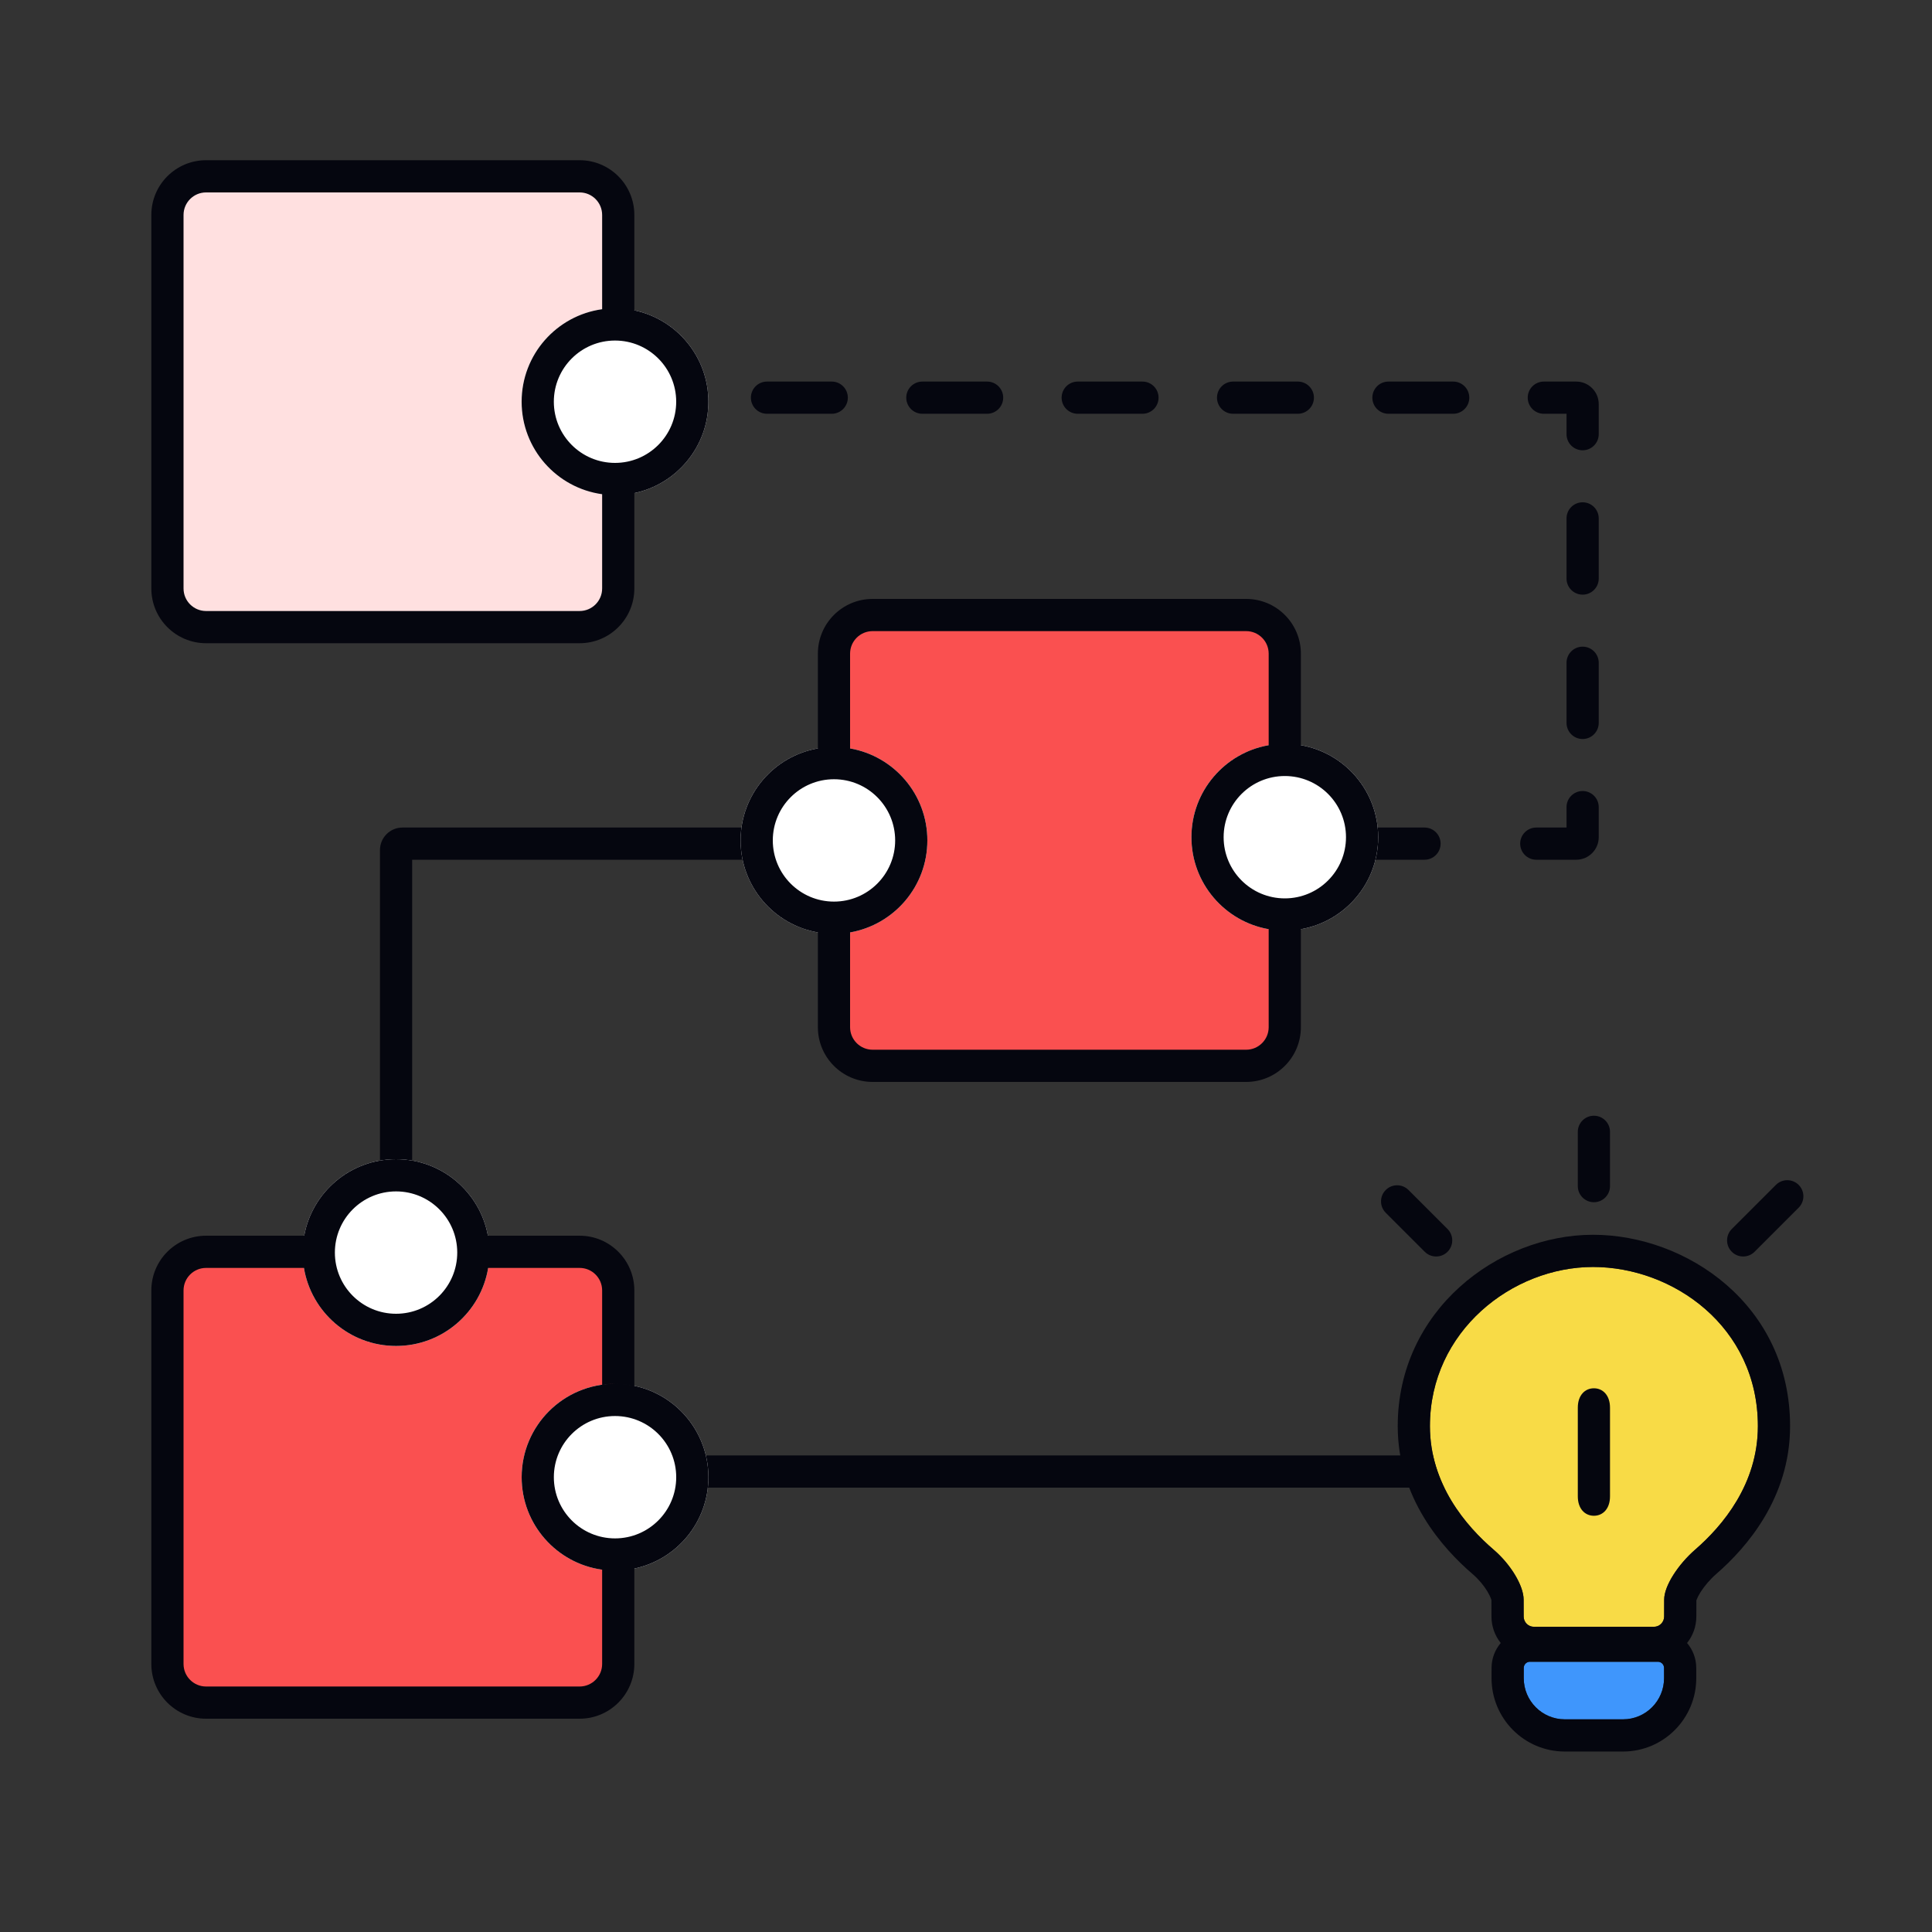
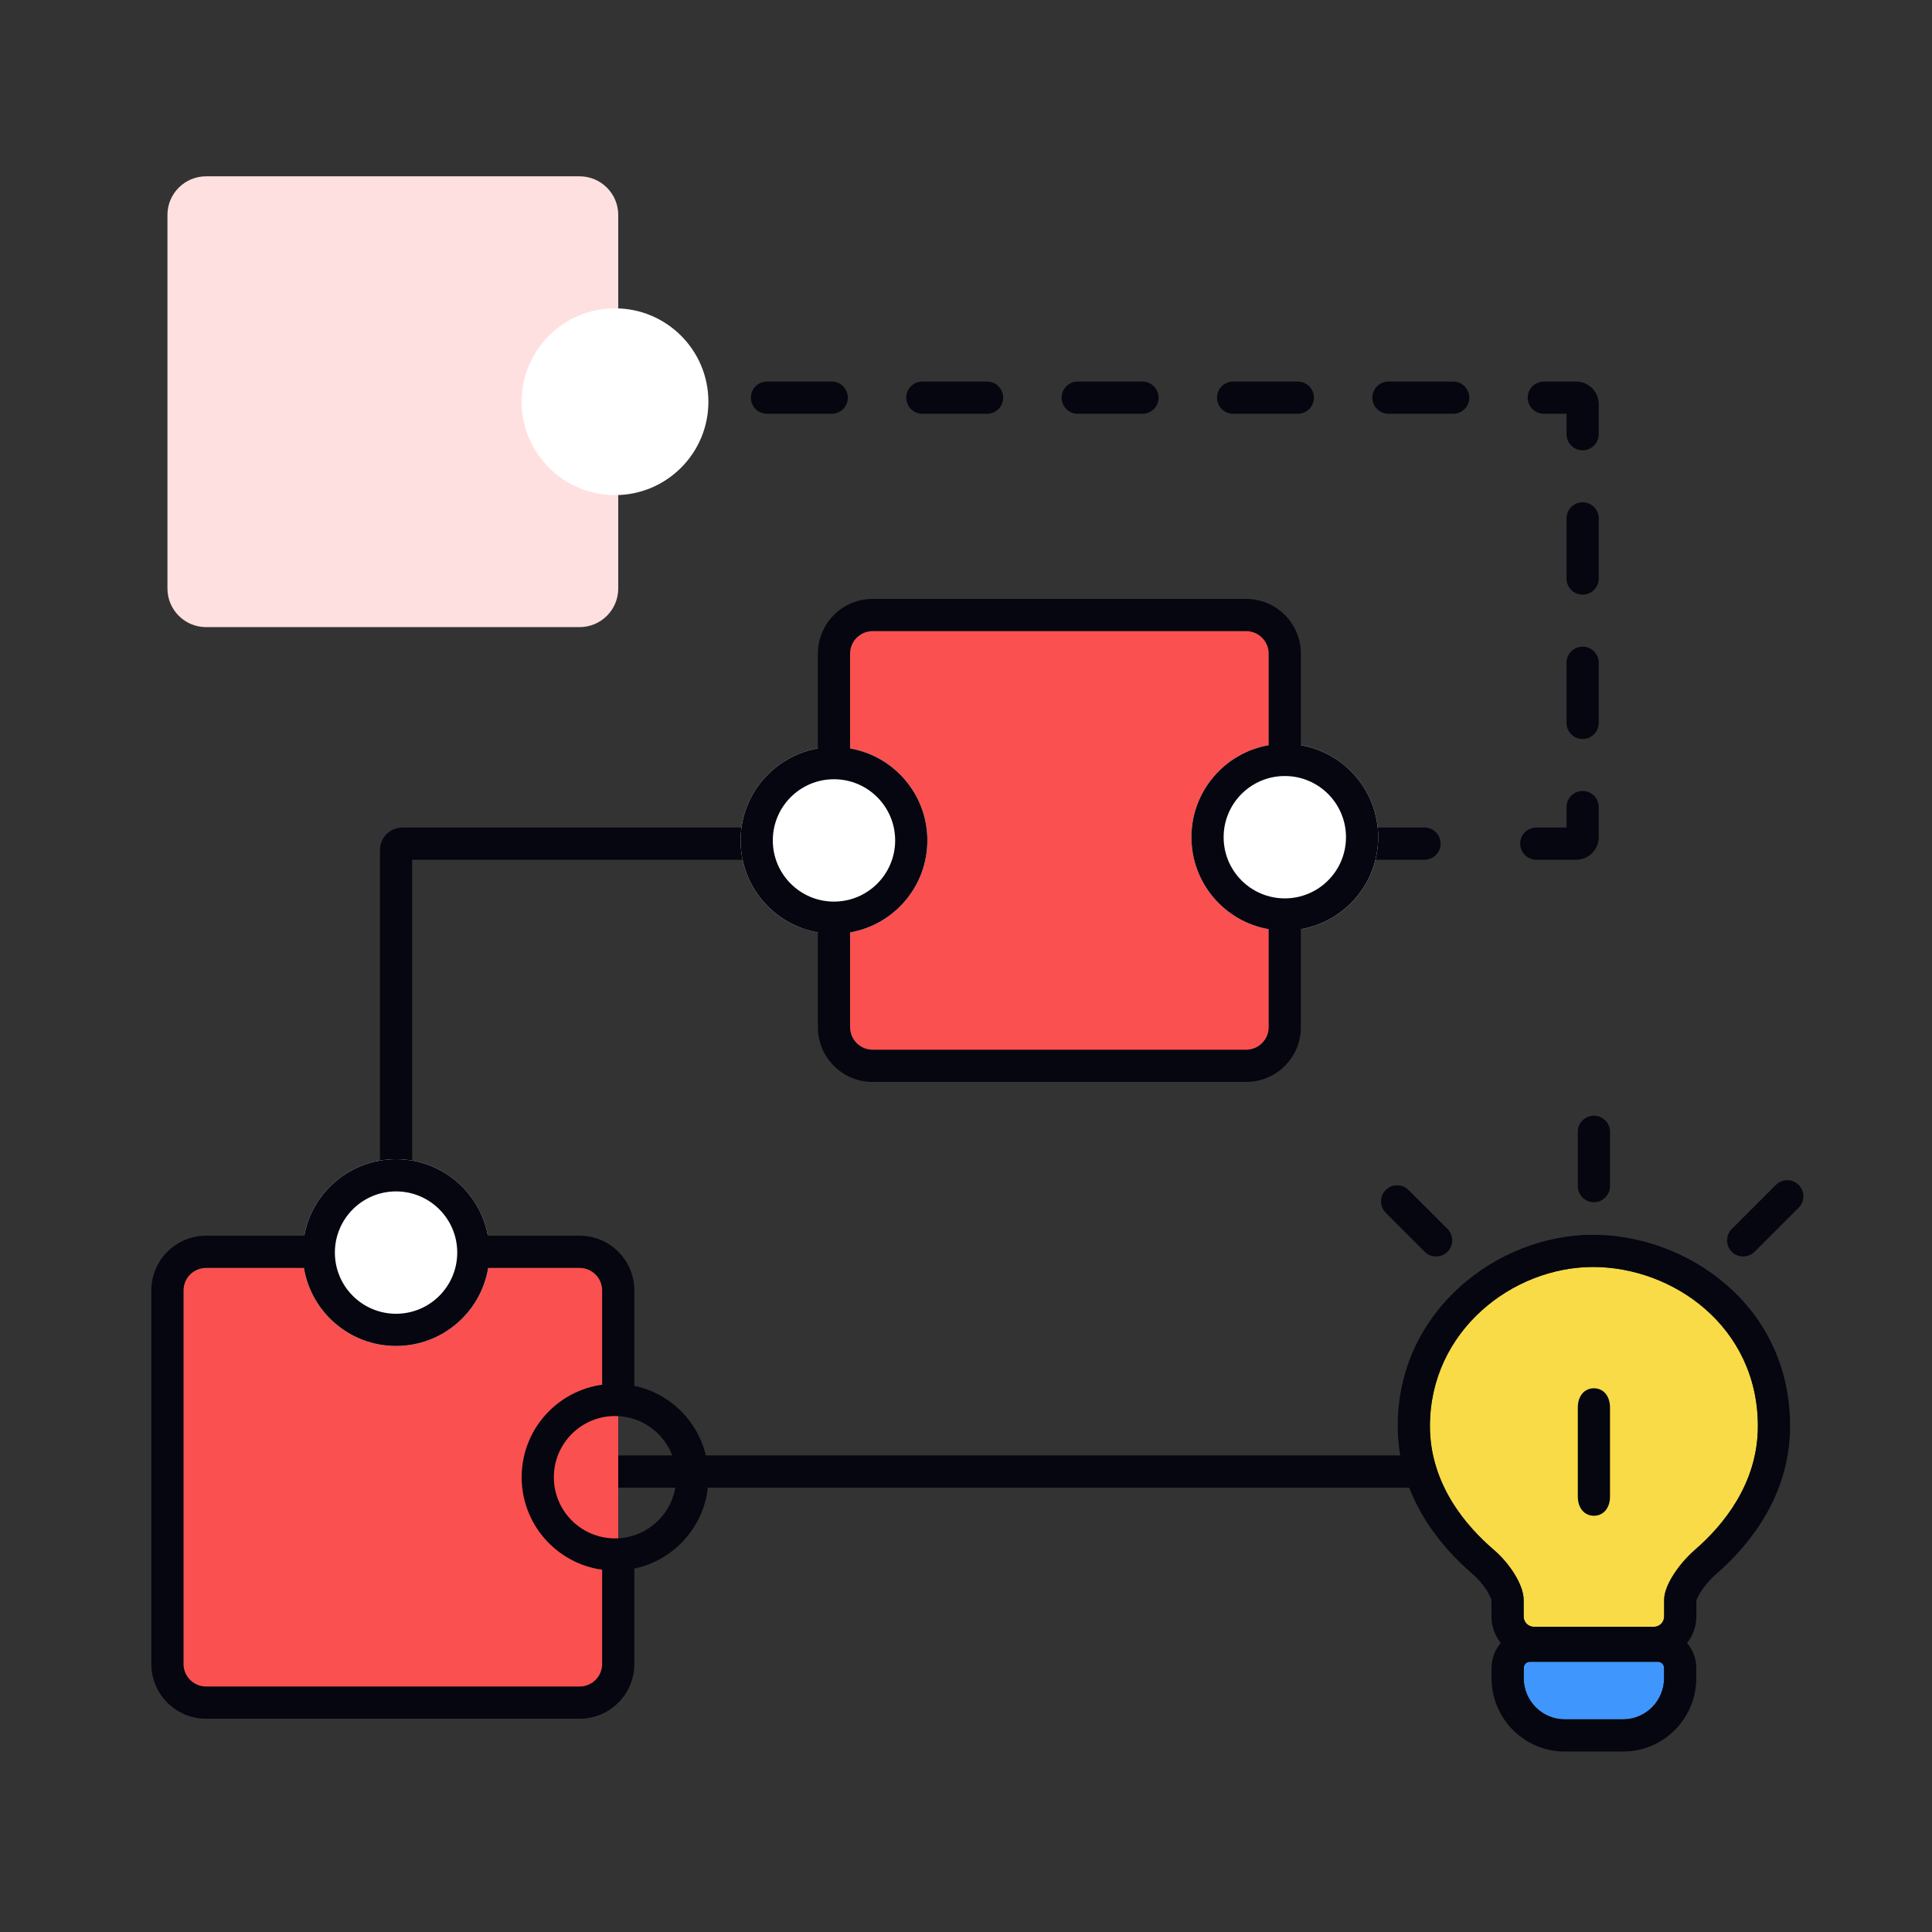
<svg xmlns="http://www.w3.org/2000/svg" width="600" height="600" viewBox="0 0 600 600" fill="none">
  <rect x="0" y="0" width="600" height="600" fill="#333333" stroke="none" />
  <path fill-rule="evenodd" clip-rule="evenodd" d="M128 267H260V257H125C121.134 257 118 260.134 118 264V455C118 458.866 121.134 462 125 462H449.5V452H128V267Z" fill="#05060F" />
  <path fill-rule="evenodd" clip-rule="evenodd" d="M210.052 128.5H200V118.5H210.052C212.813 118.5 215.052 120.739 215.052 123.5C215.052 126.261 212.813 128.5 210.052 128.5ZM233.198 123.5C233.198 120.739 235.436 118.5 238.198 118.5H258.302C261.064 118.5 263.302 120.739 263.302 123.5C263.302 126.261 261.064 128.5 258.302 128.5H238.198C235.436 128.5 233.198 126.261 233.198 123.5ZM281.448 123.5C281.448 120.739 283.686 118.5 286.448 118.5H306.552C309.314 118.5 311.552 120.739 311.552 123.5C311.552 126.261 309.314 128.5 306.552 128.5H286.448C283.686 128.5 281.448 126.261 281.448 123.5ZM329.698 123.5C329.698 120.739 331.936 118.5 334.698 118.5H354.802C357.564 118.5 359.802 120.739 359.802 123.5C359.802 126.261 357.564 128.5 354.802 128.5H334.698C331.936 128.5 329.698 126.261 329.698 123.5ZM377.948 123.5C377.948 120.739 380.187 118.5 382.948 118.5H403.052C405.813 118.5 408.052 120.739 408.052 123.5C408.052 126.261 405.813 128.5 403.052 128.5H382.948C380.187 128.5 377.948 126.261 377.948 123.5ZM426.198 123.5C426.198 120.739 428.436 118.5 431.198 118.5H451.302C454.063 118.5 456.302 120.739 456.302 123.5C456.302 126.261 454.063 128.5 451.302 128.5H431.198C428.436 128.5 426.198 126.261 426.198 123.5ZM474.448 123.5C474.448 120.739 476.686 118.5 479.448 118.5H489.5C493.366 118.5 496.5 121.634 496.5 125.5V134.84C496.5 137.602 494.261 139.84 491.5 139.84C488.739 139.84 486.5 137.602 486.5 134.84V128.5H479.448C476.686 128.5 474.448 126.261 474.448 123.5ZM491.5 155.993C494.261 155.993 496.5 158.232 496.5 160.993V179.674C496.5 182.435 494.261 184.674 491.5 184.674C488.739 184.674 486.5 182.435 486.5 179.674V160.993C486.5 158.232 488.739 155.993 491.5 155.993ZM491.5 200.826C494.261 200.826 496.5 203.065 496.5 205.826V224.507C496.5 227.268 494.261 229.507 491.5 229.507C488.739 229.507 486.5 227.268 486.5 224.507V205.826C486.5 203.065 488.739 200.826 491.5 200.826ZM491.5 245.66C494.261 245.66 496.5 247.898 496.5 250.66V260C496.5 263.866 493.366 267 489.5 267H477.104C474.343 267 472.104 264.761 472.104 262C472.104 259.239 474.343 257 477.104 257H486.5V250.66C486.5 247.898 488.739 245.66 491.5 245.66ZM370.5 257H382.896C385.657 257 387.896 259.239 387.896 262C387.896 264.761 385.657 267 382.896 267H370.5V257ZM412.604 262C412.604 259.239 414.843 257 417.604 257H442.396C445.157 257 447.396 259.239 447.396 262C447.396 264.761 445.157 267 442.396 267H417.604C414.843 267 412.604 264.761 412.604 262Z" fill="#05060F" />
  <path d="M192 516.762C192 523.389 186.627 528.762 180 528.762L64 528.762C57.373 528.762 52 523.389 52 516.762L52 400.762C52 394.134 57.373 388.762 64 388.762L180 388.762C186.627 388.762 192 394.134 192 400.762L192 516.762Z" fill="#FA5050" />
-   <path d="M191.004 429.76C174.988 429.76 162.004 442.744 162.004 458.76C162.004 474.777 174.988 487.76 191.004 487.76C207.02 487.76 220.004 474.777 220.004 458.76C220.004 442.744 207.02 429.76 191.004 429.76Z" fill="white" />
  <path d="M123 360C106.984 360 94 372.984 94 389C94 405.016 106.984 418 123 418C139.016 418 152 405.016 152 389C152 372.984 139.016 360 123 360Z" fill="white" />
  <path fill-rule="evenodd" clip-rule="evenodd" d="M180 523.761C183.866 523.761 187 520.627 187 516.761V487.486C172.879 485.535 162.004 473.418 162.004 458.76C162.004 442.743 174.988 429.76 191.004 429.76C207.02 429.76 220.004 442.744 220.004 458.76C220.004 472.72 210.139 484.377 197 487.139V516.761C197 526.15 189.389 533.761 180 533.761L64 533.761C54.611 533.761 47 526.15 47 516.761L47 400.761C47 391.372 54.611 383.761 64 383.761L94.472 383.761C96.938 370.245 108.772 360 123 360C137.228 360 149.062 370.245 151.528 383.761L180 383.761C189.389 383.761 197 391.372 197 400.761L197 430.38C195.065 429.973 193.06 429.76 191.004 429.76C189.645 429.76 188.309 429.853 187 430.033L187 400.761C187 396.895 183.866 393.761 180 393.761H151.611C149.34 407.512 137.395 418 123 418C108.605 418 96.66 407.512 94.389 393.761H64C60.134 393.761 57 396.895 57 400.761L57 516.761C57 520.627 60.134 523.761 64 523.761L180 523.761ZM191.004 439.76C180.51 439.76 172.004 448.266 172.004 458.76C172.004 469.253 180.51 477.76 191.004 477.76C201.497 477.76 210.004 469.253 210.004 458.76C210.004 448.266 201.497 439.76 191.004 439.76ZM123 370C112.507 370 104 378.506 104 389C104 399.493 112.507 408 123 408C133.493 408 142 399.493 142 389C142 378.506 133.493 370 123 370Z" fill="#05060F" />
  <path d="M399 319.001C399 325.628 393.627 331.001 387 331.001L271 331.001C264.373 331.001 259 325.628 259 319.001L259 203.001C259 196.374 264.373 191.001 271 191.001L387 191.001C393.627 191.001 399 196.374 399 203.001L399 319.001Z" fill="#FA5050" />
  <path d="M259 232C242.984 232 230 244.984 230 261C230 277.016 242.984 290 259 290C275.016 290 288 277.016 288 261C288 244.984 275.016 232 259 232Z" fill="white" />
  <path d="M399.01 231C382.993 231 370.01 243.984 370.01 260C370.01 276.016 382.993 289 399.01 289C415.026 289 428.01 276.016 428.01 260C428.01 243.984 415.026 231 399.01 231Z" fill="white" />
  <path fill-rule="evenodd" clip-rule="evenodd" d="M404 288.572V319.001C404 328.39 396.389 336.001 387 336.001L271 336.001C261.611 336.001 254 328.39 254 319.001L254 289.571C240.366 287.201 230 275.311 230 261C230 246.689 240.366 234.799 254 232.429L254 203.001C254 193.612 261.611 186.001 271 186.001L387 186.001C396.389 186.001 404 193.612 404 203.001V231.428C417.638 233.793 428.01 245.685 428.01 260C428.01 274.315 417.638 286.207 404 288.572ZM394 319.001C394 322.867 390.866 326.001 387 326.001L271 326.001C267.134 326.001 264 322.867 264 319.001V289.571C277.634 287.201 288 275.311 288 261C288 246.689 277.634 234.799 264 232.429V203.001C264 199.135 267.134 196.001 271 196.001L387 196.001C390.866 196.001 394 199.135 394 203.001V231.431C380.371 233.804 370.01 245.692 370.01 260C370.01 274.308 380.371 286.196 394 288.569V319.001ZM259 242C248.507 242 240 250.507 240 261C240 271.493 248.507 280 259 280C269.493 280 278 271.493 278 261C278 250.507 269.493 242 259 242ZM380.01 260C380.01 249.507 388.516 241 399.01 241C409.503 241 418.01 249.507 418.01 260C418.01 270.493 409.503 279 399.01 279C388.516 279 380.01 270.493 380.01 260Z" fill="#05060F" />
  <path d="M52 66.757C52 60.129 57.373 54.757 64 54.757L180 54.757C186.627 54.757 192 60.129 192 66.757L192 182.757C192 189.384 186.627 194.757 180 194.757L64 194.757C57.373 194.757 52 189.384 52 182.757L52 66.757Z" fill="#FFE0E0" />
  <path d="M219.998 124.758C219.998 140.774 207.014 153.758 190.998 153.758C174.982 153.758 161.998 140.774 161.998 124.758C161.998 108.742 174.982 95.758 190.998 95.758C207.014 95.758 219.998 108.742 219.998 124.758Z" fill="white" />
-   <path fill-rule="evenodd" clip-rule="evenodd" d="M197 96.38V66.757C197 57.368 189.389 49.757 180 49.757H64C54.611 49.757 47 57.368 47 66.757V182.757C47 192.146 54.611 199.757 64 199.757H180C189.389 199.757 197 192.146 197 182.757V153.136C210.136 150.372 219.998 138.716 219.998 124.758C219.998 110.799 210.136 99.144 197 96.38ZM64 59.757C60.134 59.757 57 62.891 57 66.757V182.757C57 186.623 60.134 189.757 64 189.757H180C183.866 189.757 187 186.623 187 182.757V153.484C172.876 151.537 161.998 139.418 161.998 124.758C161.998 110.098 172.876 97.979 187 96.031V66.757C187 62.891 183.866 59.757 180 59.757H64ZM209.998 124.758C209.998 135.251 201.491 143.758 190.998 143.758C180.505 143.758 171.998 135.251 171.998 124.758C171.998 114.264 180.505 105.758 190.998 105.758C201.491 105.758 209.998 114.264 209.998 124.758Z" fill="#05060F" />
  <path fill-rule="evenodd" clip-rule="evenodd" d="M494.724 393.469C469.654 393.469 444.076 413.413 444.076 442.895C444.076 460.953 455.35 473.969 463.893 481.296C469.157 485.811 473.176 492.446 473.176 496.769L473.19 502.032C473.194 503.792 474.618 505.217 476.372 505.217H513.629C515.384 505.217 516.808 503.792 516.812 502.032L516.826 496.769C516.826 492.446 521.216 485.8 526.481 481.226C534.933 473.886 545.926 460.93 545.926 442.895C545.926 411.953 519.52 393.469 494.724 393.469Z" fill="#F8DB46" />
  <path d="M475.128 516.072C474.075 516.072 473.22 516.928 473.219 517.984L473.213 521.136C473.198 528.208 478.905 533.952 485.955 533.952H504.049C511.098 533.952 516.806 528.207 516.79 521.136L516.784 517.984C516.782 516.928 515.928 516.072 514.875 516.072H475.128Z" fill="#3F96FC" />
  <path d="M495.001 346.5C497.762 346.5 500.001 348.739 500.001 351.5V368.358C500.001 371.119 497.762 373.358 495.001 373.358C492.239 373.358 490.001 371.119 490.001 368.358V351.5C490.001 348.739 492.239 346.5 495.001 346.5Z" fill="#05060F" />
  <path d="M558.592 367.983C560.545 369.936 560.545 373.102 558.592 375.054L544.895 388.751C542.943 390.704 539.777 390.704 537.824 388.751C535.872 386.799 535.872 383.633 537.824 381.68L551.521 367.983C553.474 366.031 556.64 366.031 558.592 367.983Z" fill="#05060F" />
  <path d="M437.426 369.564C435.474 367.611 432.308 367.611 430.355 369.564C428.402 371.516 428.402 374.682 430.355 376.635L442.472 388.751C444.424 390.704 447.59 390.704 449.543 388.751C451.495 386.799 451.495 383.633 449.543 381.68L437.426 369.564Z" fill="#05060F" />
  <path d="M495.002 431.144C497.763 431.144 500.002 433.288 500.002 437.168V464.71C500.002 468.589 497.763 470.734 495.002 470.734C492.241 470.734 490.002 468.589 490.002 464.71V437.168C490.002 433.288 492.241 431.144 495.002 431.144Z" fill="#05060F" />
  <path fill-rule="evenodd" clip-rule="evenodd" d="M555.926 442.895C555.926 465.216 542.346 480.692 533.039 488.776C531.115 490.447 529.346 492.516 528.129 494.44C527.527 495.391 527.15 496.164 526.945 496.705C526.883 496.867 526.846 496.984 526.825 497.058L526.812 502.059C526.804 505.151 525.73 508.002 523.934 510.253C525.708 512.333 526.779 515.029 526.784 517.966L526.79 521.114C526.818 533.681 516.666 543.952 504.049 543.952H485.955C473.339 543.952 463.188 533.683 463.213 521.118L463.219 517.967C463.224 515.03 464.294 512.334 466.069 510.253C464.272 508.002 463.198 505.151 463.19 502.058L463.177 496.958C463.16 496.883 463.12 496.729 463.036 496.49C462.842 495.94 462.492 495.176 461.94 494.26C460.821 492.4 459.192 490.438 457.383 488.886C448.034 480.869 434.076 465.322 434.076 442.895C434.076 407.024 465.039 383.469 494.724 383.469C523.747 383.469 555.926 405.218 555.926 442.895ZM463.893 481.296C469.157 485.811 473.176 492.446 473.176 496.769L473.19 502.032C473.194 503.792 474.618 505.217 476.372 505.217H513.629C515.384 505.217 516.808 503.792 516.812 502.032L516.826 496.769C516.826 492.446 521.216 485.8 526.481 481.226C534.933 473.886 545.926 460.93 545.926 442.895C545.926 411.953 519.52 393.469 494.724 393.469C469.654 393.469 444.076 413.413 444.076 442.895C444.076 460.953 455.35 473.969 463.893 481.296ZM485.955 533.952C478.905 533.952 473.198 528.208 473.213 521.136L473.219 517.984C473.22 516.928 474.075 516.072 475.128 516.072H514.875C515.928 516.072 516.782 516.928 516.784 517.984L516.79 521.136C516.806 528.207 511.098 533.952 504.049 533.952H485.955Z" fill="#05060F" />
</svg>